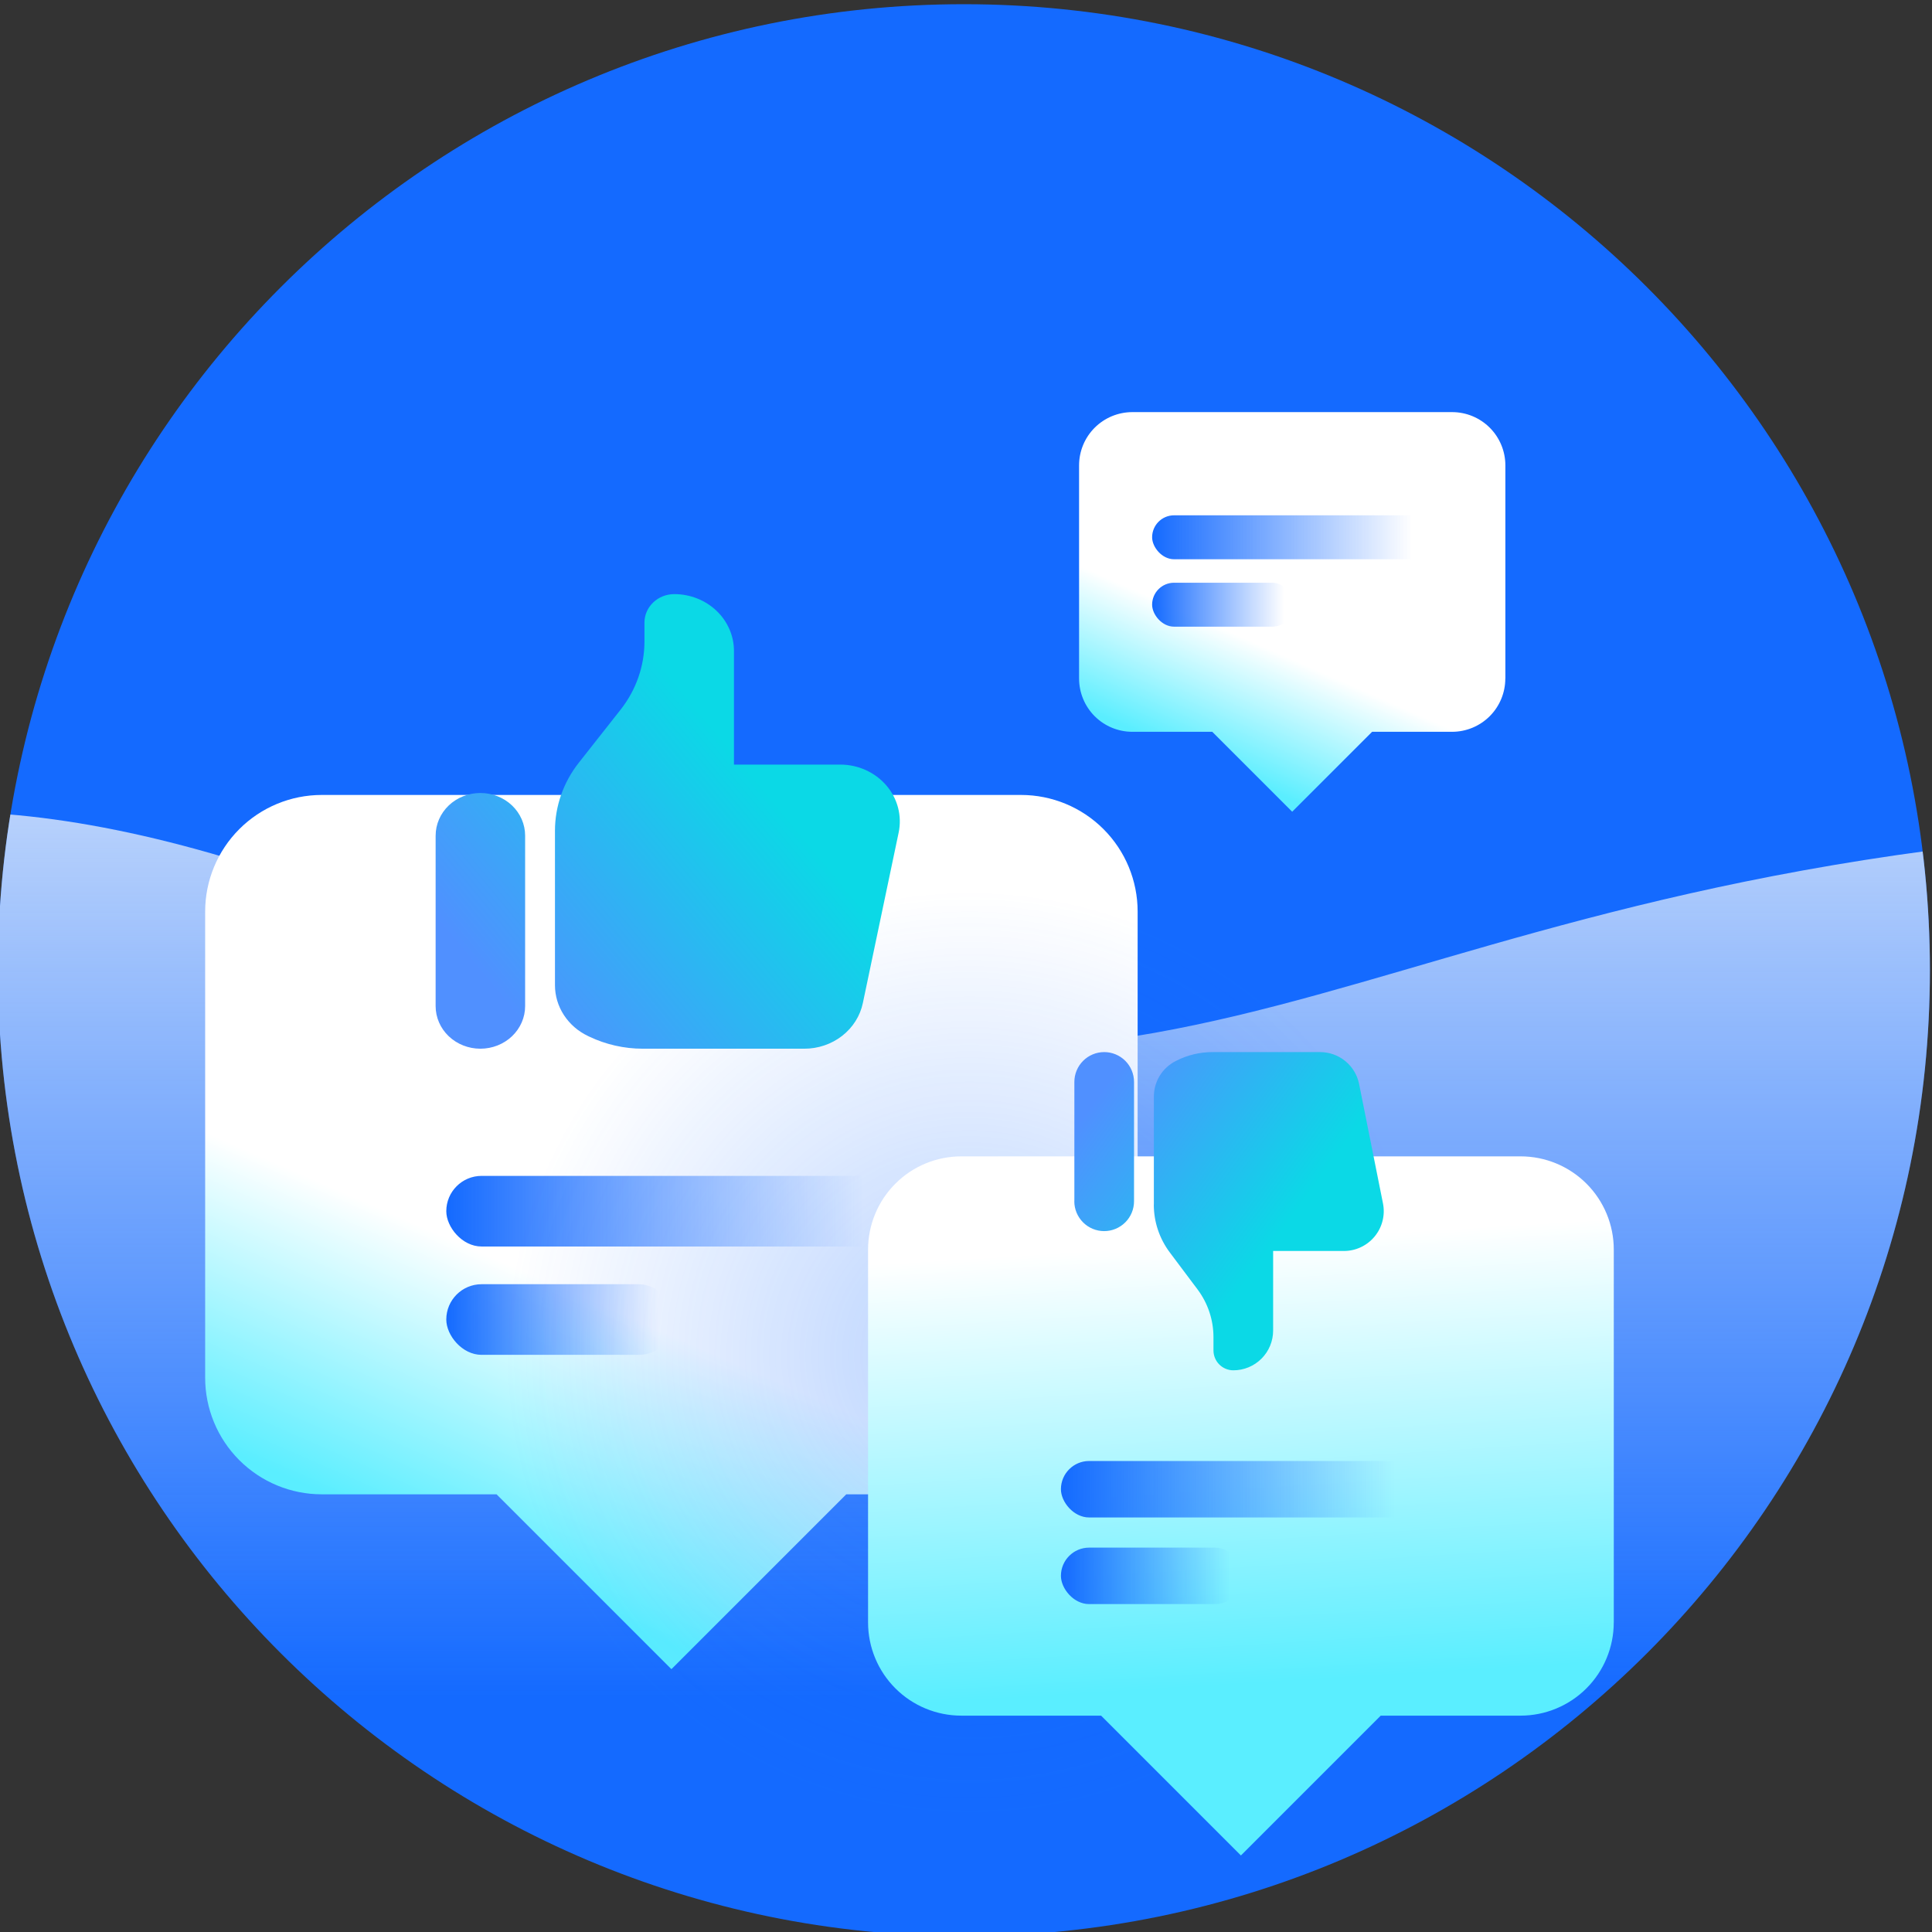
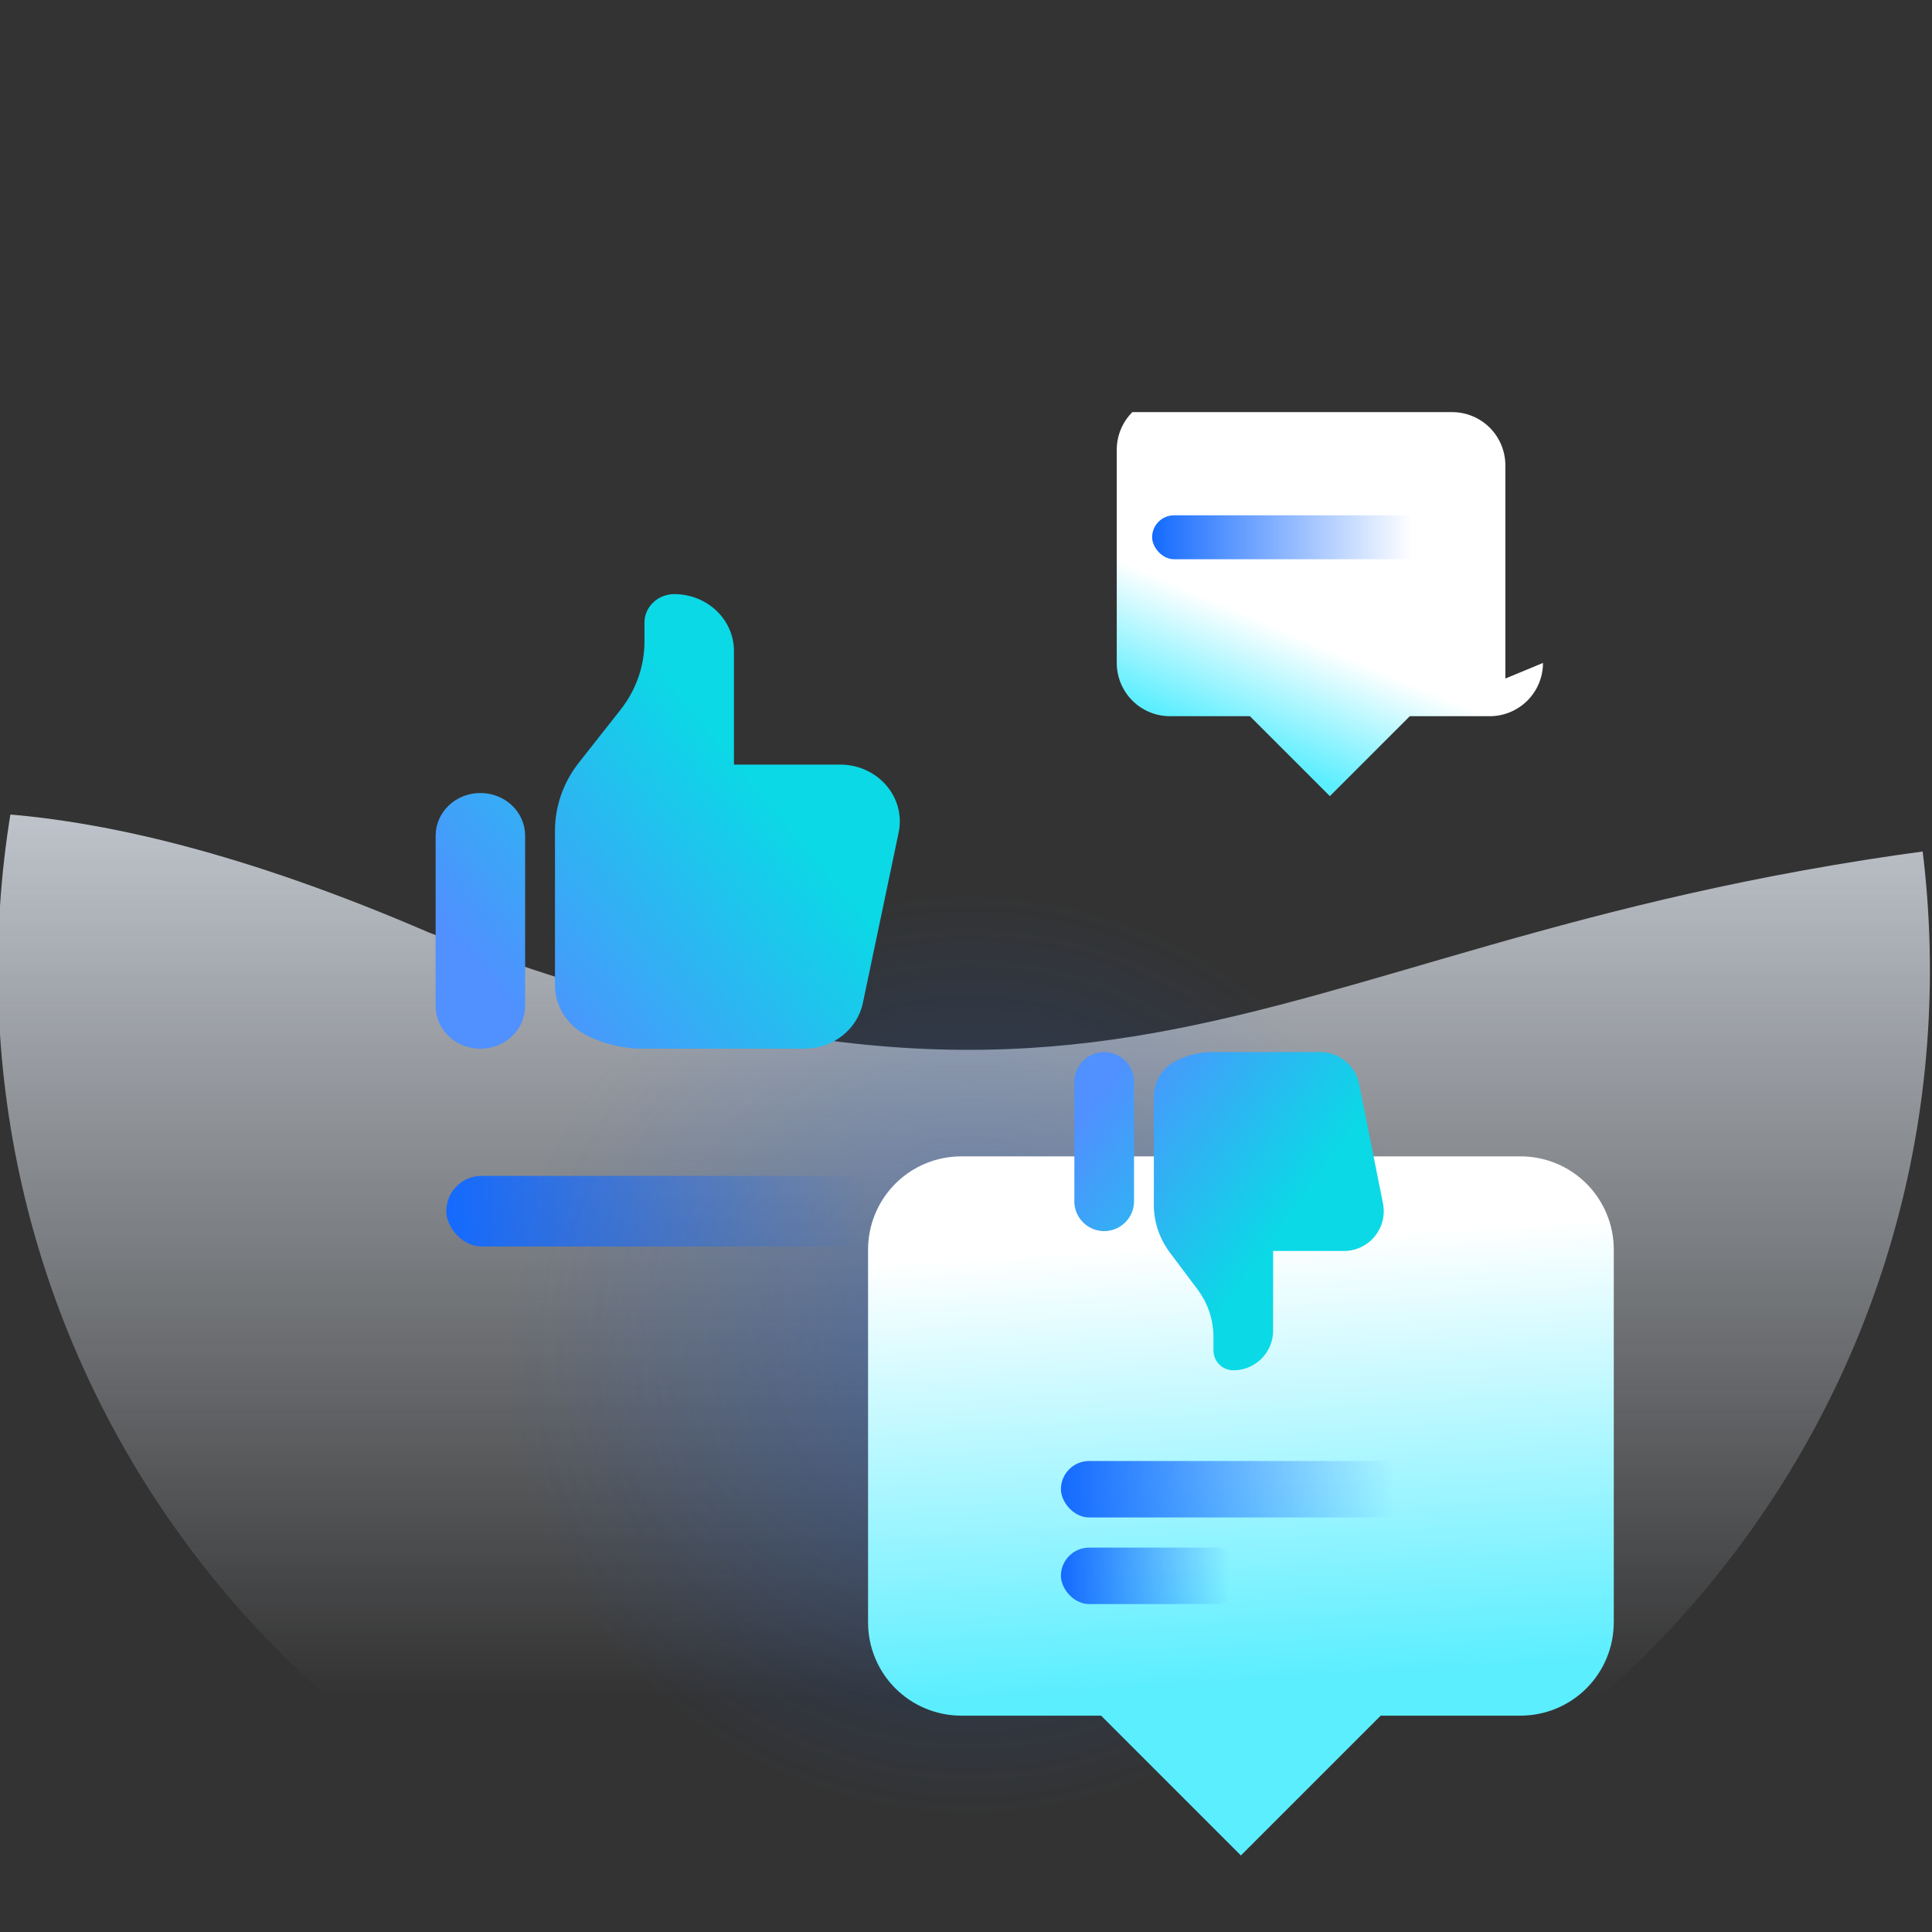
<svg xmlns="http://www.w3.org/2000/svg" width="68" height="68" fill="none">
  <rect width="100%" height="100%" fill="#333333" stroke="none" />
  <defs>
    <clipPath id="clip0_633_16153">
      <path id="svg_1" fill="white" d="m-0.074,34.148c0,-18.778 15.222,-34 34,-34c18.778,0 34,15.222 34,34c0,18.778 -15.222,34 -34,34c-18.778,0 -34,-15.222 -34,-34z" />
    </clipPath>
    <linearGradient y2="1" x2="0.38" y1="-0.076" x1="0.38" id="paint0_linear_633_16153">
      <stop stop-color="#EAF1FB" />
      <stop stop-opacity="0" stop-color="#EAF1FB" offset="1" />
    </linearGradient>
    <linearGradient y2="1.191" x2="0.462" y1="0.707" x1="0.689" id="paint1_linear_633_16153">
      <stop stop-color="white" />
      <stop stop-color="#5AEEFF" offset="0.6" />
    </linearGradient>
    <linearGradient y2="0.5" x2="0.928" y1="0.5" x1="0" id="paint2_linear_633_16153">
      <stop stop-color="#146AFF" />
      <stop stop-opacity="0" stop-color="#146AFF" offset="1" />
    </linearGradient>
    <linearGradient y2="0.5" x2="0.928" y1="0.5" x1="0" id="paint3_linear_633_16153">
      <stop stop-color="#146AFF" />
      <stop stop-opacity="0" stop-color="#146AFF" offset="1" />
    </linearGradient>
    <radialGradient gradientTransform="matrix(0,16.308,-16.308,0,34.123,47.686)" gradientUnits="userSpaceOnUse" r="1" cy="0" cx="0" id="paint4_radial_633_16153">
      <stop stop-color="#146AFF" />
      <stop stop-opacity="0" stop-color="#146AFF" offset="1" />
    </radialGradient>
    <linearGradient y2="1.174" x2="0.49" y1="0.129" x1="0.422" id="paint5_linear_633_16153">
      <stop stop-color="white" />
      <stop stop-color="#5AEEFF" offset="0.6" />
    </linearGradient>
    <linearGradient y2="0.5" x2="0.928" y1="0.5" x1="0" id="paint6_linear_633_16153">
      <stop stop-color="#146AFF" />
      <stop stop-opacity="0" stop-color="#146AFF" offset="1" />
    </linearGradient>
    <linearGradient y2="0.5" x2="0.928" y1="0.5" x1="0" id="paint7_linear_633_16153">
      <stop stop-color="#146AFF" />
      <stop stop-opacity="0" stop-color="#146AFF" offset="1" />
    </linearGradient>
    <linearGradient y2="0.726" x2="-0.357" y1="1.159" x1="0.229" id="paint8_linear_633_16153">
      <stop stop-color="#0BD9E6" />
      <stop stop-color="#5090FF" offset="1" />
    </linearGradient>
    <linearGradient y2="1.191" x2="0.462" y1="0.707" x1="0.689" id="paint9_linear_633_16153">
      <stop stop-color="white" />
      <stop stop-color="#5AEEFF" offset="0.6" />
    </linearGradient>
    <linearGradient y2="0.5" x2="0.928" y1="0.5" x1="0" id="paint10_linear_633_16153">
      <stop stop-color="#146AFF" />
      <stop stop-opacity="0" stop-color="#146AFF" offset="1" />
    </linearGradient>
    <linearGradient y2="0.5" x2="0.928" y1="0.5" x1="0" id="paint11_linear_633_16153">
      <stop stop-color="#146AFF" />
      <stop stop-opacity="0" stop-color="#146AFF" offset="1" />
    </linearGradient>
    <linearGradient y2="0.301" x2="-0.336" y1="-0.159" x1="0.229" id="paint12_linear_633_16153">
      <stop stop-color="#0BD9E6" />
      <stop stop-color="#5090FF" offset="1" />
    </linearGradient>
  </defs>
  <g>
    <title>Layer 1</title>
    <g id="svg_2">
      <g id="svg_3" clip-path="url(#clip0_633_16153)">
-         <path id="svg_4" fill="#146AFF" d="m-0.074,34.148c0,-18.778 15.222,-34 34,-34c18.778,0 34,15.222 34,34c0,18.778 -15.222,34 -34,34c-18.778,0 -34,-15.222 -34,-34z" />
        <path id="svg_5" fill="url(#paint0_linear_633_16153)" d="m-17.936,42.855c1.594,-8.209 7.615,-21.012 33.044,-10.029c26.495,10.029 29.973,-1.082 57.723,-3.421c16.596,-1.399 15.227,17.559 10.352,30.32l-107.759,0c0.262,-6.875 2.739,-13.253 6.64,-16.87z" />
-         <path id="svg_6" fill="url(#paint1_linear_633_16153)" d="m40.041,48.492l0,-16.409c0,-1.088 -0.432,-2.131 -1.202,-2.901c-0.769,-0.769 -1.813,-1.202 -2.901,-1.202l-24.614,0c-1.088,0 -2.131,0.432 -2.901,1.202c-0.769,0.769 -1.202,1.813 -1.202,2.901l0,16.409c0,1.088 0.432,2.131 1.202,2.901c0.769,0.769 1.813,1.202 2.901,1.202l6.154,0l6.154,6.154l6.154,-6.154l6.154,0c1.088,0 2.131,-0.432 2.901,-1.202c0.769,-0.769 1.202,-1.813 1.202,-2.901z" clip-rule="evenodd" fill-rule="evenodd" />
        <rect id="svg_7" fill="url(#paint2_linear_633_16153)" rx="1.243" height="2.486" width="15.844" y="41.387" x="15.708" />
-         <rect id="svg_8" fill="url(#paint3_linear_633_16153)" rx="1.243" height="2.486" width="8.025" y="45.2" x="15.708" />
        <circle id="svg_9" fill="url(#paint4_radial_633_16153)" r="16.308" cy="47.686" cx="34.123" opacity="0.3" />
        <path id="svg_10" fill="url(#paint5_linear_633_16153)" d="m56.8,57.104l0,-13.123c0,-0.87 -0.346,-1.705 -0.961,-2.32c-0.615,-0.615 -1.45,-0.961 -2.32,-0.961l-19.685,0c-0.87,0 -1.705,0.346 -2.32,0.961c-0.615,0.615 -0.961,1.45 -0.961,2.32l0,13.123c0,0.87 0.346,1.705 0.961,2.32c0.615,0.615 1.45,0.961 2.32,0.961l4.921,0l4.921,4.921l4.921,-4.921l4.921,0c0.87,0 1.705,-0.346 2.32,-0.961c0.615,-0.615 0.961,-1.45 0.961,-2.32z" clip-rule="evenodd" fill-rule="evenodd" />
        <rect id="svg_11" fill="url(#paint6_linear_633_16153)" rx="0.994" height="1.988" width="12.671" y="51.422" x="37.341" />
        <rect id="svg_12" fill="url(#paint7_linear_633_16153)" rx="0.994" height="1.988" width="6.418" y="54.471" x="37.341" />
        <path id="svg_13" fill="url(#paint8_linear_633_16153)" d="m37.812,42.28c0,0.138 0.027,0.275 0.08,0.402c0.053,0.127 0.13,0.243 0.228,0.341c0.098,0.098 0.213,0.175 0.341,0.228c0.127,0.053 0.264,0.08 0.402,0.08c0.138,0 0.275,-0.027 0.402,-0.08c0.127,-0.053 0.243,-0.13 0.341,-0.228c0.098,-0.098 0.175,-0.213 0.228,-0.341c0.053,-0.127 0.08,-0.264 0.08,-0.402l0,-4.2c0,-0.278 -0.111,-0.545 -0.307,-0.742c-0.197,-0.197 -0.464,-0.308 -0.743,-0.308c-0.278,0 -0.545,0.111 -0.742,0.308c-0.197,0.197 -0.308,0.464 -0.308,0.742l0,4.2zm2.8,0.117l0,-3.801c-0,-0.26 0.072,-0.515 0.209,-0.737c0.137,-0.221 0.333,-0.4 0.565,-0.516l0.035,-0.018c0.389,-0.194 0.817,-0.295 1.251,-0.295l3.791,0c0.324,-0 0.638,0.112 0.888,0.317c0.25,0.205 0.422,0.491 0.485,0.808l0.84,4.2c0.041,0.203 0.036,0.413 -0.015,0.614c-0.05,0.201 -0.144,0.388 -0.276,0.548c-0.131,0.16 -0.296,0.289 -0.484,0.378c-0.187,0.089 -0.392,0.135 -0.599,0.135l-2.492,0l0,2.8c0,0.371 -0.147,0.727 -0.41,0.99c-0.263,0.263 -0.619,0.41 -0.99,0.41c-0.186,0 -0.364,-0.074 -0.495,-0.205c-0.131,-0.131 -0.205,-0.309 -0.205,-0.495l0,-0.467c0,-0.606 -0.197,-1.195 -0.56,-1.68l-0.98,-1.306c-0.363,-0.485 -0.56,-1.074 -0.56,-1.68z" />
-         <path id="svg_14" fill="url(#paint9_linear_633_16153)" d="m52.984,23.882l0,-7.502c0,-0.497 -0.198,-0.975 -0.549,-1.326c-0.352,-0.352 -0.829,-0.549 -1.326,-0.549l-11.254,0c-0.497,0 -0.975,0.198 -1.326,0.549c-0.352,0.352 -0.549,0.829 -0.549,1.326l0,7.502c0,0.497 0.198,0.975 0.549,1.326c0.352,0.352 0.829,0.549 1.326,0.549l2.813,0l2.813,2.813l2.813,-2.813l2.813,0c0.497,0 0.975,-0.198 1.326,-0.549c0.352,-0.352 0.549,-0.829 0.549,-1.326z" clip-rule="evenodd" fill-rule="evenodd" />
+         <path id="svg_14" fill="url(#paint9_linear_633_16153)" d="m52.984,23.882l0,-7.502c0,-0.497 -0.198,-0.975 -0.549,-1.326c-0.352,-0.352 -0.829,-0.549 -1.326,-0.549l-11.254,0c-0.352,0.352 -0.549,0.829 -0.549,1.326l0,7.502c0,0.497 0.198,0.975 0.549,1.326c0.352,0.352 0.829,0.549 1.326,0.549l2.813,0l2.813,2.813l2.813,-2.813l2.813,0c0.497,0 0.975,-0.198 1.326,-0.549c0.352,-0.352 0.549,-0.829 0.549,-1.326z" clip-rule="evenodd" fill-rule="evenodd" />
        <rect id="svg_15" fill="url(#paint10_linear_633_16153)" rx="0.773" height="1.547" width="9.861" y="18.137" x="40.551" />
-         <rect id="svg_16" fill="url(#paint11_linear_633_16153)" rx="0.773" height="1.547" width="4.995" y="20.51" x="40.551" />
        <path id="svg_17" fill="url(#paint12_linear_633_16153)" d="m15.333,29.411c0,-0.197 0.041,-0.392 0.12,-0.574c0.079,-0.182 0.195,-0.347 0.341,-0.487c0.146,-0.139 0.32,-0.25 0.511,-0.325c0.191,-0.075 0.396,-0.114 0.603,-0.114c0.207,0 0.412,0.039 0.603,0.114c0.191,0.075 0.365,0.186 0.511,0.325c0.146,0.139 0.262,0.305 0.341,0.487c0.079,0.182 0.12,0.377 0.12,0.574l0,6c0,0.398 -0.166,0.779 -0.461,1.061c-0.295,0.281 -0.696,0.439 -1.114,0.439c-0.418,0 -0.818,-0.158 -1.114,-0.439c-0.295,-0.281 -0.461,-0.663 -0.461,-1.061l0,-6zm4.2,-0.167l0,5.43c-0,0.372 0.108,0.736 0.314,1.052c0.205,0.316 0.499,0.572 0.848,0.738l0.052,0.025c0.583,0.277 1.225,0.422 1.876,0.422l5.687,0c0.486,0 0.956,-0.16 1.332,-0.453c0.376,-0.293 0.633,-0.701 0.728,-1.155l1.26,-6c0.061,-0.29 0.053,-0.59 -0.022,-0.877c-0.075,-0.287 -0.216,-0.555 -0.413,-0.783c-0.197,-0.229 -0.445,-0.413 -0.726,-0.54c-0.281,-0.127 -0.588,-0.192 -0.898,-0.192l-3.738,0l0,-4c0,-0.53 -0.221,-1.039 -0.615,-1.414c-0.394,-0.375 -0.928,-0.586 -1.485,-0.586c-0.279,0 -0.545,0.105 -0.742,0.293c-0.197,0.188 -0.308,0.442 -0.308,0.707l0,0.667c0,0.866 -0.295,1.708 -0.84,2.4l-1.47,1.866c-0.545,0.692 -0.84,1.534 -0.84,2.4z" />
      </g>
    </g>
  </g>
</svg>